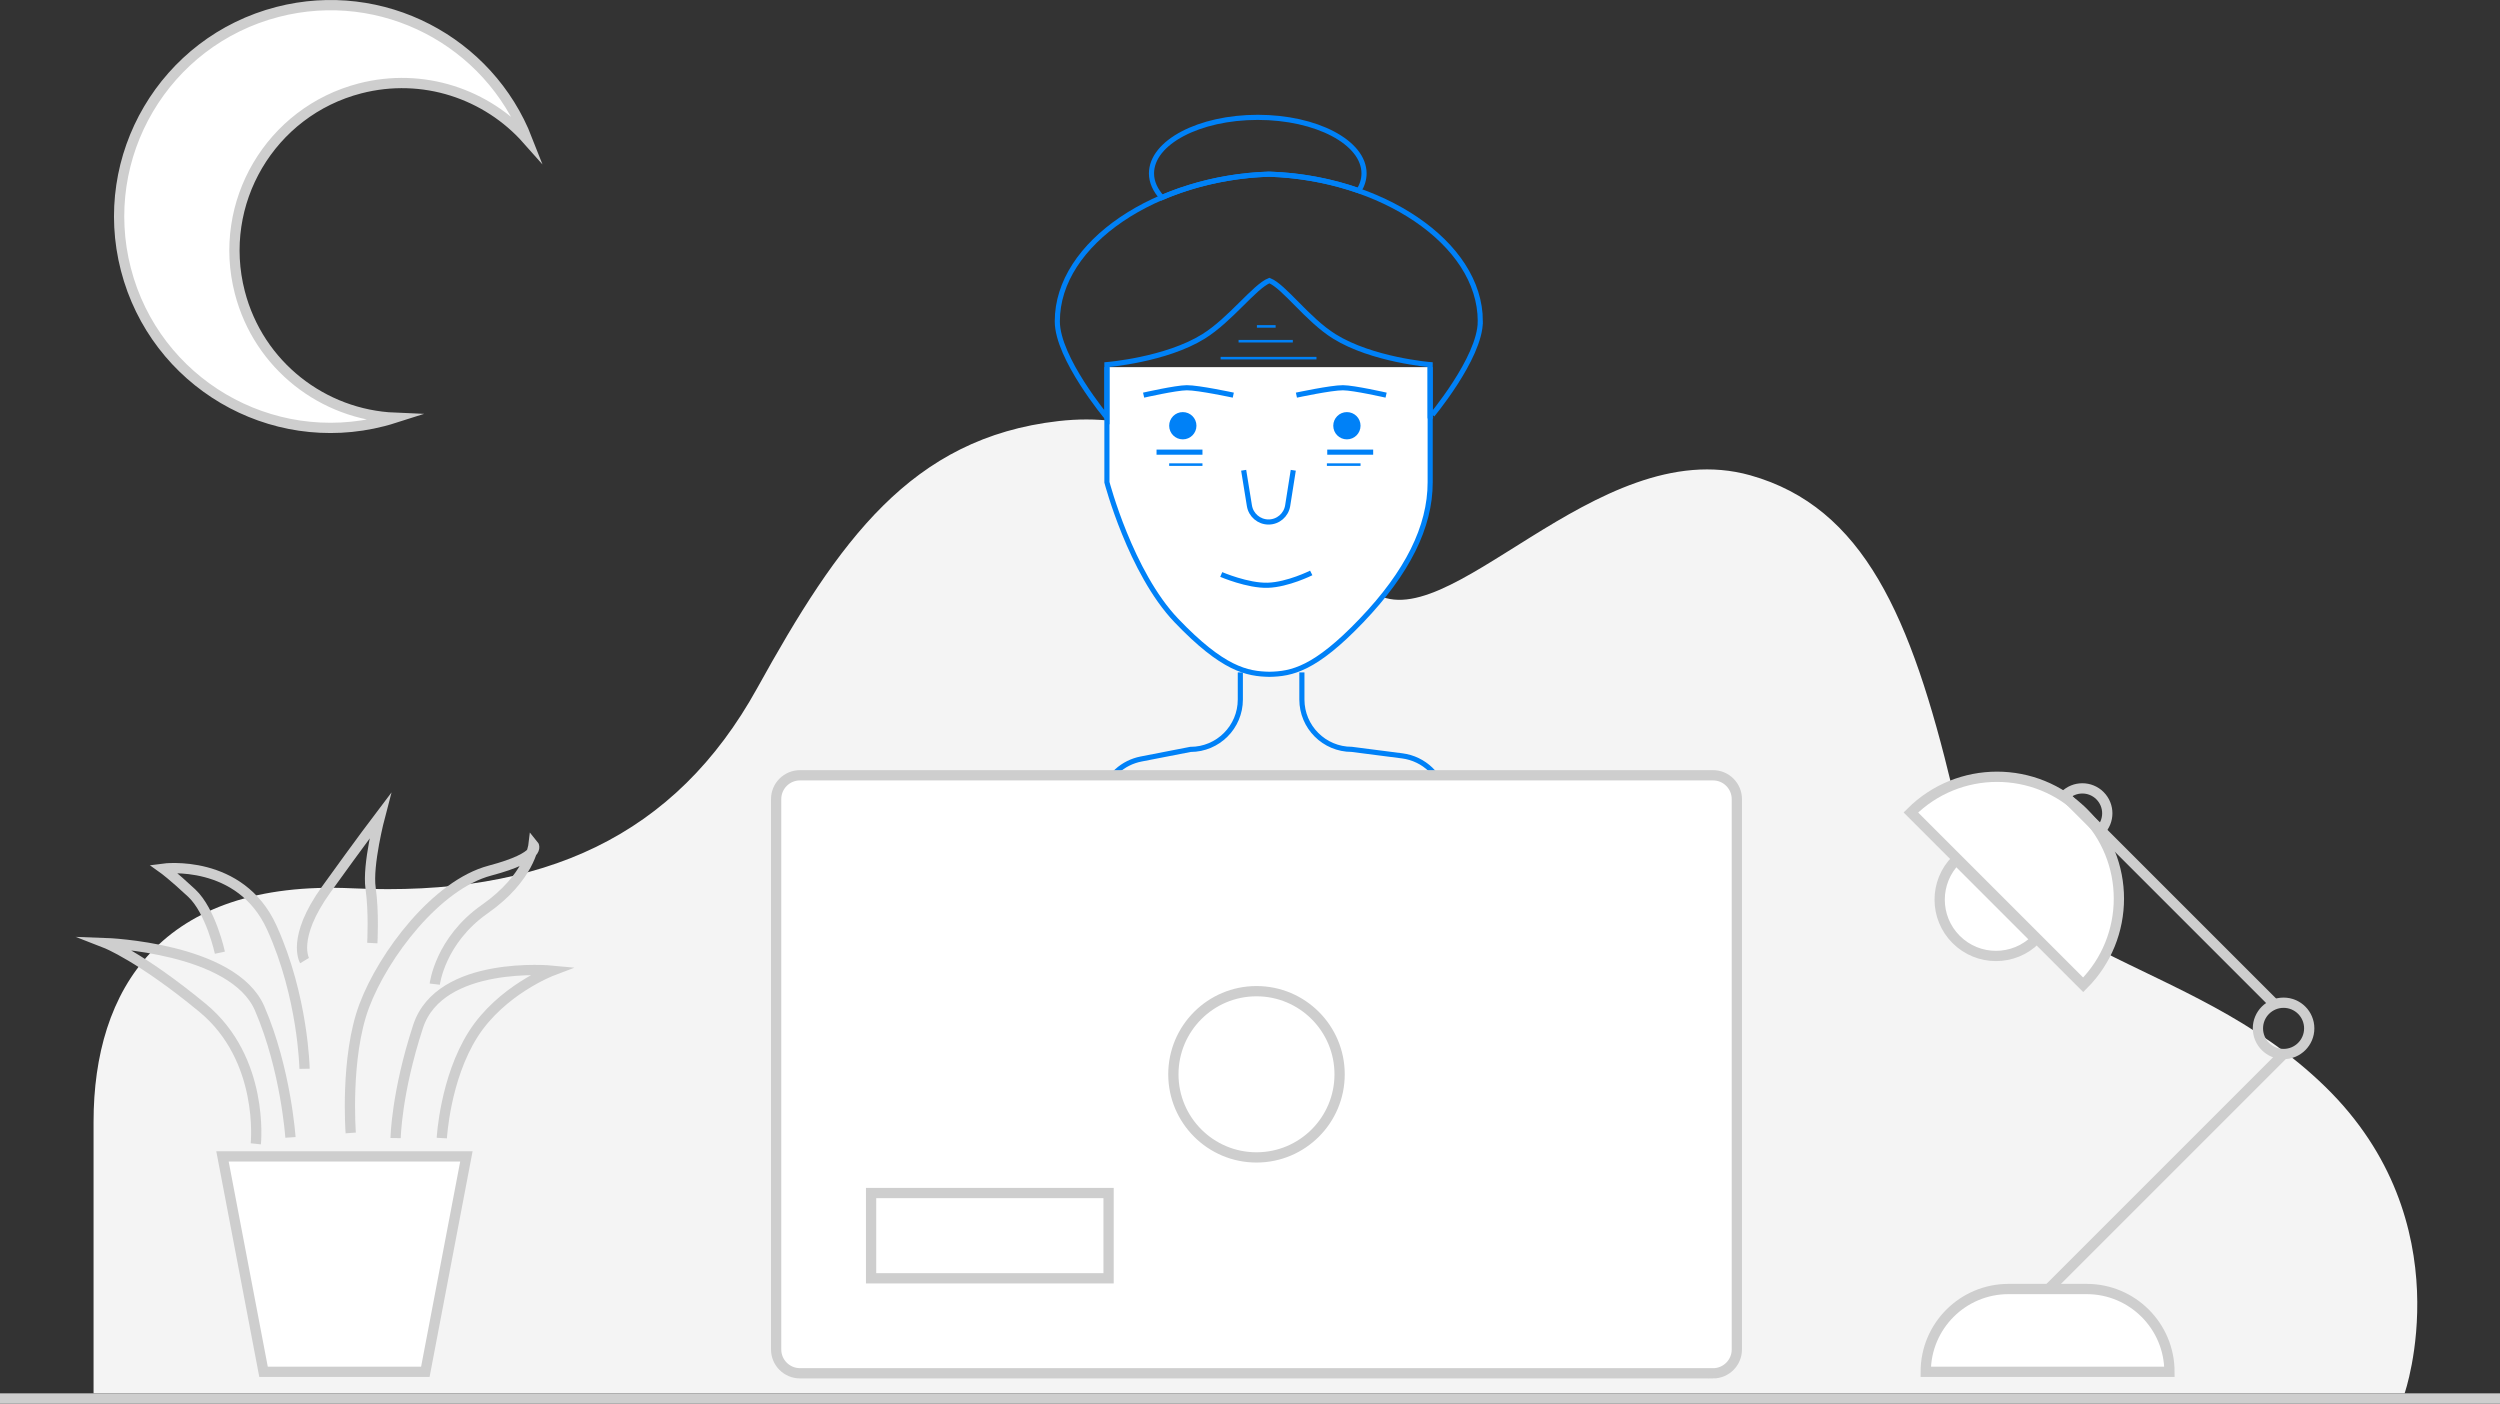
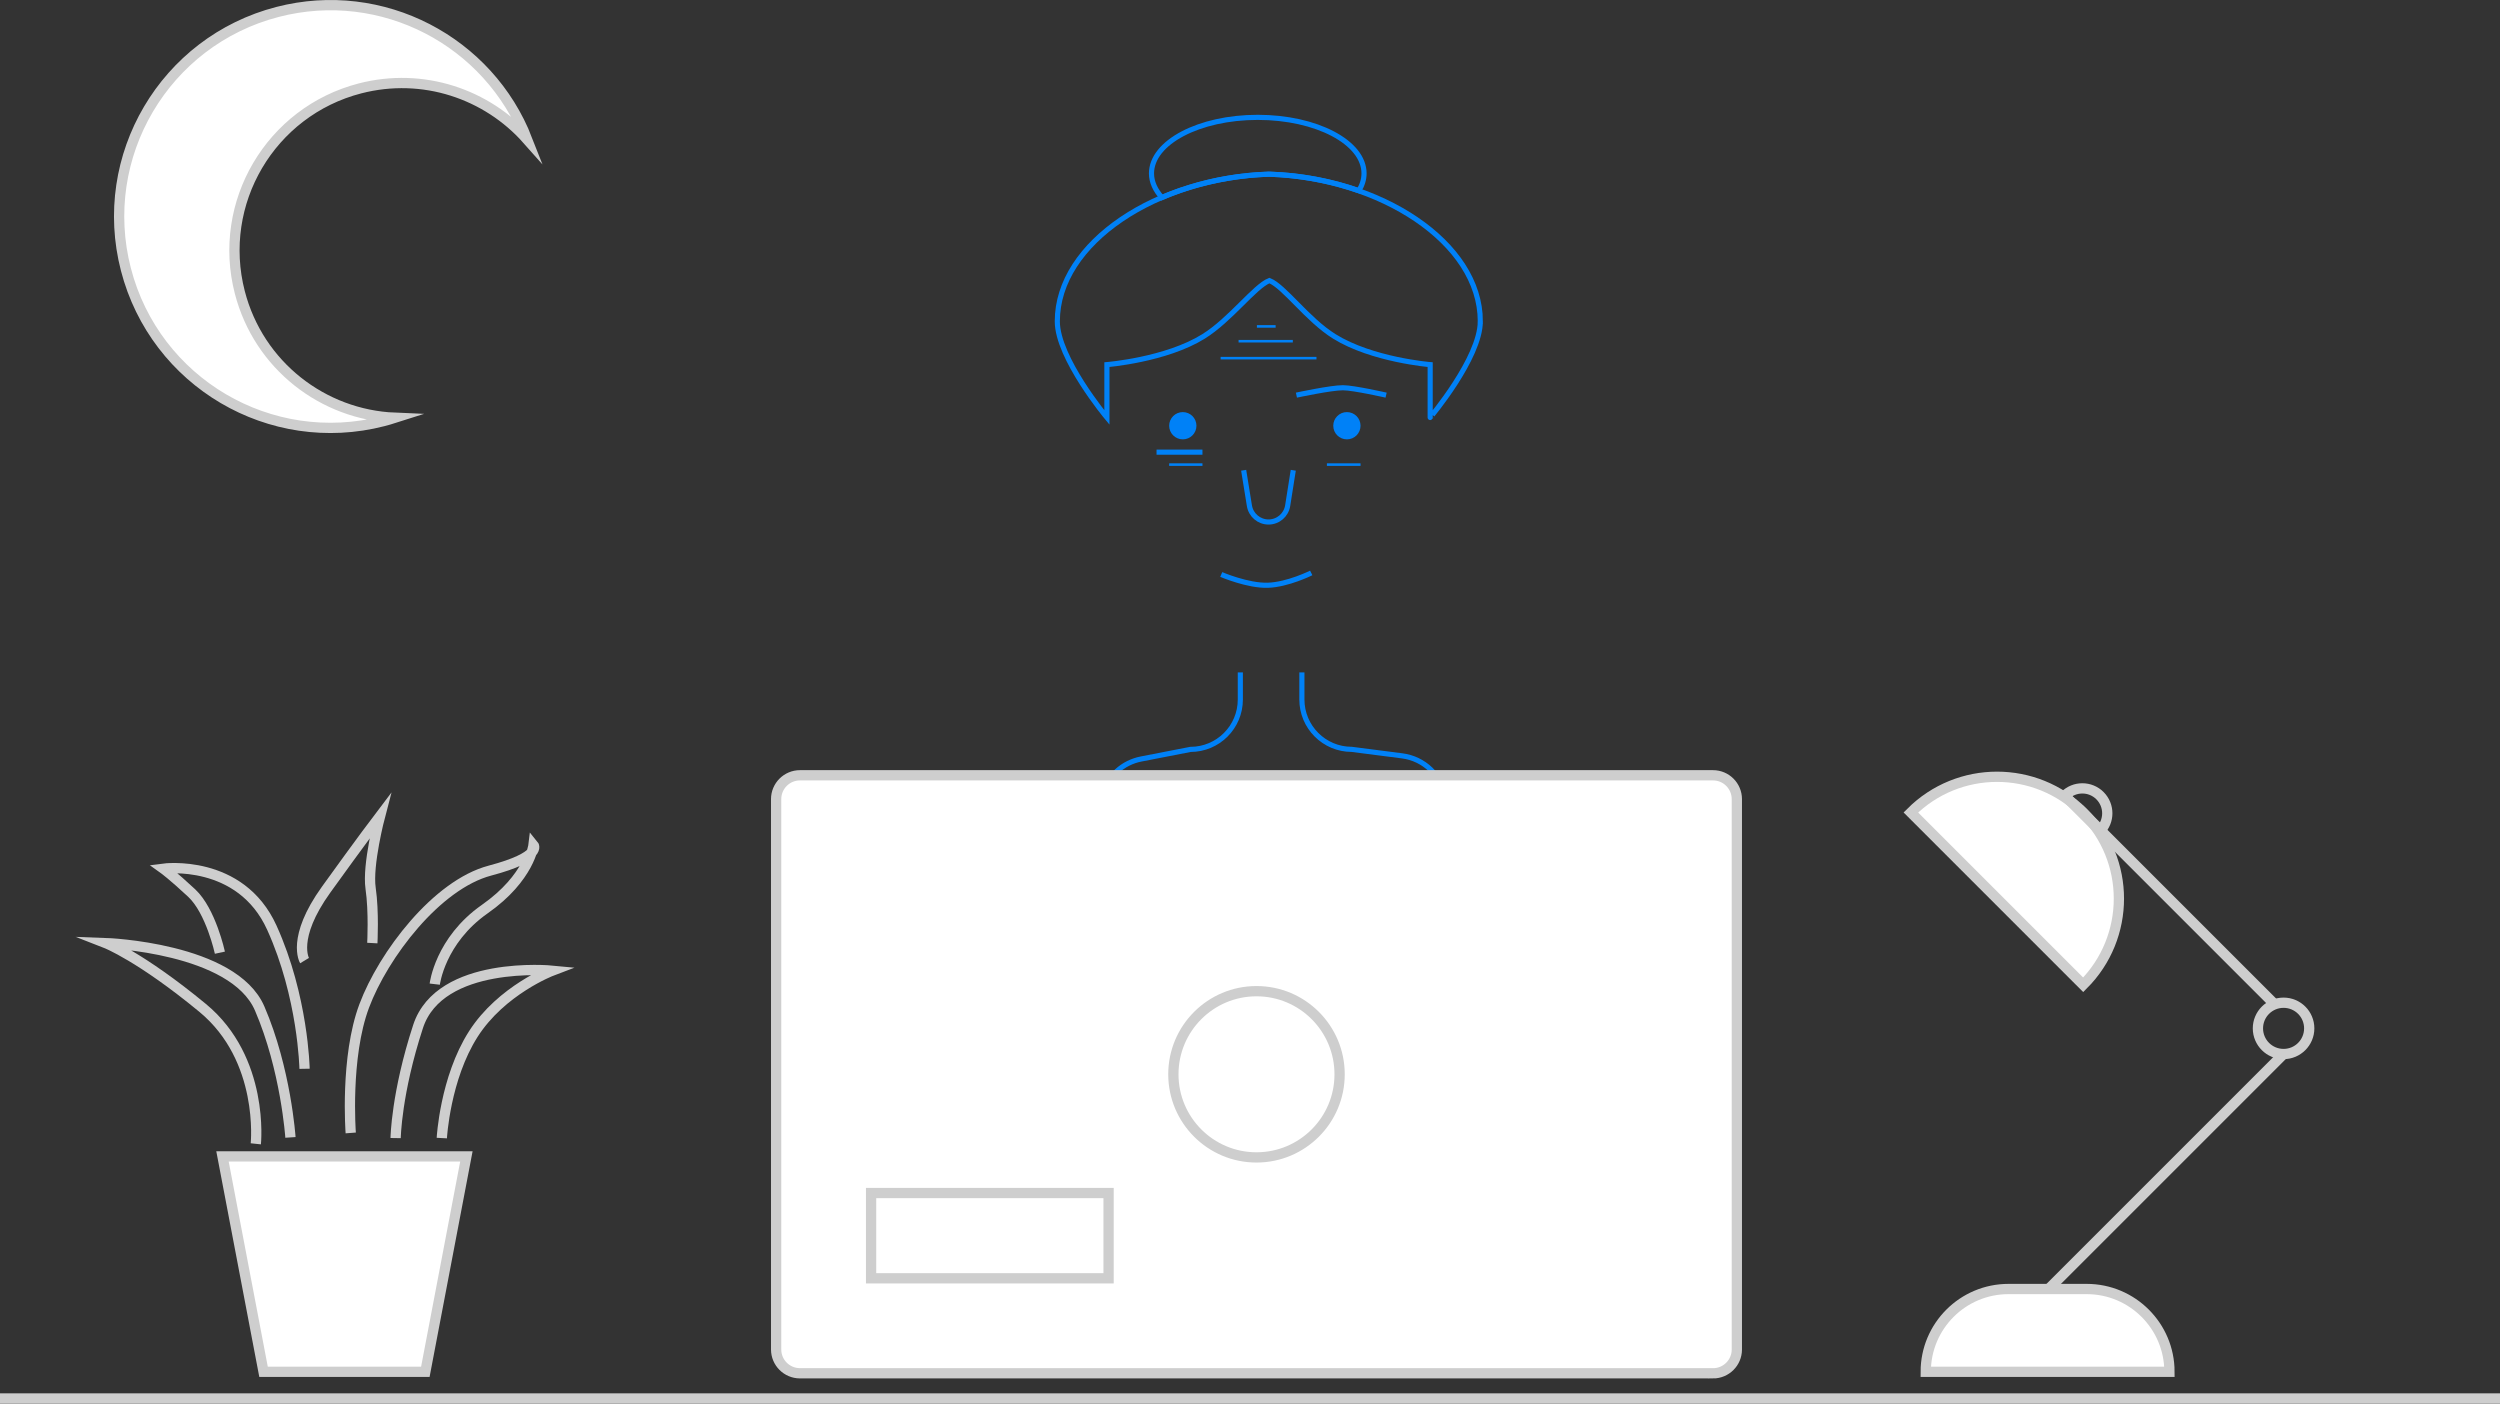
<svg xmlns="http://www.w3.org/2000/svg" width="487.23px" height="273.55px" enable-background="new 0 0 487.23 273.547" version="1.1" viewBox="0 0 487.23 273.547" xml:space="preserve">
  <rect x="0" y="0" width="487.23" height="273.547" fill="#333333" stroke="none" />
-   <path d="m468.64 271.55s11.593-33.343-15.458-59.747-64.659-24.671-72.692-58.131c-8.033-33.461-17.251-54.812-39.366-61.039-30.112-8.478-59.452 33.129-73.91 22.526-14.459-10.603-30.75-36.543-60.928-33.094-28.735 3.284-42.841 23.346-58.728 52.072s-41.524 40.726-78.881 38.987-50.443 19.753-50.443 45.495 0 52.931 0 52.931h450.41z" fill="#F4F4F4" />
-   <path d="m215.73 71.547v22.443s4.609 17.592 13.528 26.93c9.102 9.529 13.814 10.415 18.138 10.495 4.325-0.08 8.862-0.966 17.964-10.495 8.919-9.338 13.369-18.196 13.369-26.93s0-22.443 0-22.443" fill="#fff" stroke="#0081F7" stroke-miterlimit="10" />
  <path d="m288.5 62.626c0-15.434-19.59-28.019-41.212-28.681-21.623 0.662-41.227 13.247-41.227 28.681 0 7.162 9.667 18.741 9.667 18.741v-10.305s11.473-0.921 18.829-5.496c5.261-3.272 9.955-9.752 12.838-10.891 2.883 1.139 7.403 7.619 12.663 10.891 7.355 4.575 18.67 5.496 18.67 5.496v10.305c-1e-3 1e-3 9.772-11.579 9.772-18.741z" fill="none" stroke="#0081F7" stroke-miterlimit="10" />
  <path d="m247.38 33.945c6.105 0.187 12.054 1.325 17.451 3.209 0.649-1.059 1.008-2.187 1.008-3.36 0-6.033-9.273-10.923-20.712-10.923s-20.712 4.89-20.712 10.923c0 1.688 0.747 3.28 2.043 4.706 6.261-2.685 13.476-4.327 20.922-4.555z" fill="none" stroke="#0081F7" stroke-miterlimit="10" />
-   <path d="m222.88 77.009s6.274-1.428 8.406-1.442c2.296-0.014 9.072 1.442 9.072 1.442" fill="none" stroke="#0081F7" stroke-miterlimit="10" />
  <line x1="237.89" x2="256.57" y1="69.801" y2="69.801" fill="none" stroke="#0081F7" stroke-miterlimit="10" stroke-width=".5" />
  <line x1="241.39" x2="251.96" y1="66.497" y2="66.497" fill="none" stroke="#0081F7" stroke-miterlimit="10" stroke-width=".5" />
  <line x1="244.96" x2="248.61" y1="63.614" y2="63.614" fill="none" stroke="#0081F7" stroke-miterlimit="10" stroke-width=".5" />
  <circle cx="230.52" cy="82.97" r="2.658" fill="#0081F7" />
  <line x1="225.4" x2="234.35" y1="88.12" y2="88.12" fill="none" stroke="#0081F7" stroke-miterlimit="10" />
  <path d="m270.14 77.009s-6.274-1.428-8.406-1.442c-2.296-0.014-9.072 1.442-9.072 1.442" fill="none" stroke="#0081F7" stroke-miterlimit="10" />
  <circle cx="262.5" cy="82.97" r="2.658" fill="#0081F7" />
-   <line x1="267.62" x2="258.67" y1="88.12" y2="88.12" fill="none" stroke="#0081F7" stroke-miterlimit="10" />
  <path d="m238.01 111.96s5.165 2.222 9.07 2.102c3.904-0.12 8.469-2.403 8.469-2.403" fill="none" stroke="#0081F7" stroke-miterlimit="10" />
  <path d="m242.38 91.648l1.119 6.911c0.296 1.829 1.875 3.173 3.728 3.173 1.858 0 3.44-1.351 3.73-3.186l1.09-6.897" fill="none" stroke="#0081F7" stroke-miterlimit="10" />
  <path d="m281.79 155.98l-0.118-0.663c-0.748-4.217-4.148-7.46-8.396-8.007l-9.831-1.267c-5.367 0-9.718-4.351-9.718-9.718v-5.282" fill="none" stroke="#0081F7" stroke-miterlimit="10" />
  <path d="m241.73 131.05v5.282c0 5.367-4.351 9.718-9.718 9.718l-9.619 1.873c-3.561 0.693-6.448 3.298-7.503 6.769l-0.66 2.171" fill="none" stroke="#0081F7" stroke-miterlimit="10" />
  <line x1="227.86" x2="234.35" y1="90.547" y2="90.547" fill="none" stroke="#0081F7" stroke-miterlimit="10" stroke-width=".5" />
  <line x1="258.6" x2="265.16" y1="90.547" y2="90.547" fill="none" stroke="#0081F7" stroke-miterlimit="10" stroke-width=".5" />
  <g stroke="#CECECE" stroke-miterlimit="10" stroke-width="2">
    <path d="m406 191.93l-33.588-33.588c9.275-9.275 24.313-9.275 33.588 0s9.275 24.313 0 33.588z" fill="#fff" />
-     <path d="m381.24 167.58l15.515 15.515c-4.284 4.284-11.23 4.284-15.515 0-4.284-4.284-4.284-11.231 0-15.515z" fill="#fff" />
    <path d="m409.27 161.94l-6.87-6.869c1.897-1.897 4.973-1.897 6.87 0s1.897 4.972 0 6.869z" fill="none" />
    <line x1="405.29" x2="443.66" y1="157.71" y2="196.08" fill="none" />
    <circle cx="445.05" cy="200.42" r="5" fill="none" />
    <line x1="399.25" x2="445.05" y1="251.22" y2="205.42" fill="none" />
    <path d="m422.81 267.35h-47.5c0-8.911 7.224-16.134 16.134-16.134h15.231c8.911 0 16.135 7.223 16.135 16.134z" fill="#fff" />
  </g>
  <g stroke="#CECECE" stroke-miterlimit="10" stroke-width="2">
    <path d="m333.85 267.64h-177.94c-2.566 0-4.647-2.08-4.647-4.647v-107.25c0-2.566 2.08-4.647 4.647-4.647h177.94c2.566 0 4.647 2.08 4.647 4.647v107.26c0 2.566-2.081 4.646-4.647 4.646z" fill="#fff" />
    <rect x="169.77" y="232.51" width="46.283" height="16.62" fill="none" />
    <circle cx="244.88" cy="209.37" r="16.199" fill="none" />
  </g>
  <line x2="487.23" y1="272.55" y2="272.55" fill="none" stroke="#CECECE" stroke-miterlimit="10" stroke-width="2" />
  <g stroke="#CECECE" stroke-miterlimit="10" stroke-width="2">
    <polygon points="82.897 267.35 51.36 267.35 43.36 225.37 90.897 225.37" fill="#fff" />
    <path d="m49.855 222.92s1.75-16.5-10.375-26.5-18.875-12.625-18.875-12.625 24.88 0.875 30.002 12.75 5.998 25.125 5.998 25.125" fill="none" />
    <path d="m86.105 221.8s0.625-11.625 6.125-20.25 15.375-12.375 15.375-12.375-21.875-2.125-26.125 10.875-4.375 21.75-4.375 21.75" fill="none" />
    <path d="m68.355 220.8s-1.125-14.75 2.625-24.75 14.125-23.625 24.5-26.375 8.5-5 8.5-5-0.75 6.375-9.5 12.5-9.75 14.625-9.75 14.625" fill="none" />
    <path d="m42.855 185.67s-1.75-8.125-5.5-11.625-5.5-4.75-5.5-4.75 15-2 21.125 11.5 6.375 27.5 6.375 27.5" fill="none" />
    <path d="m59.355 187.21s-2.625-4.333 4.208-13.833 10.5-14.333 10.5-14.333-2.5 9.5-1.833 14.083 0.333 10.667 0.333 10.667" fill="none" />
  </g>
  <path d="m46.738 56.982c-4.51-17.447 5.977-35.246 23.424-39.756 12.281-3.175 24.73 1.088 32.602 9.973-7.468-19.166-28.25-30.155-48.659-24.879-22.024 5.693-35.262 28.162-29.569 50.185s28.162 35.262 50.185 29.568c0.762-0.197 1.51-0.418 2.25-0.654-13.988-0.577-26.547-10.181-30.233-24.437z" fill="#fff" stroke="#CECECE" stroke-miterlimit="10" stroke-width="2" />
</svg>